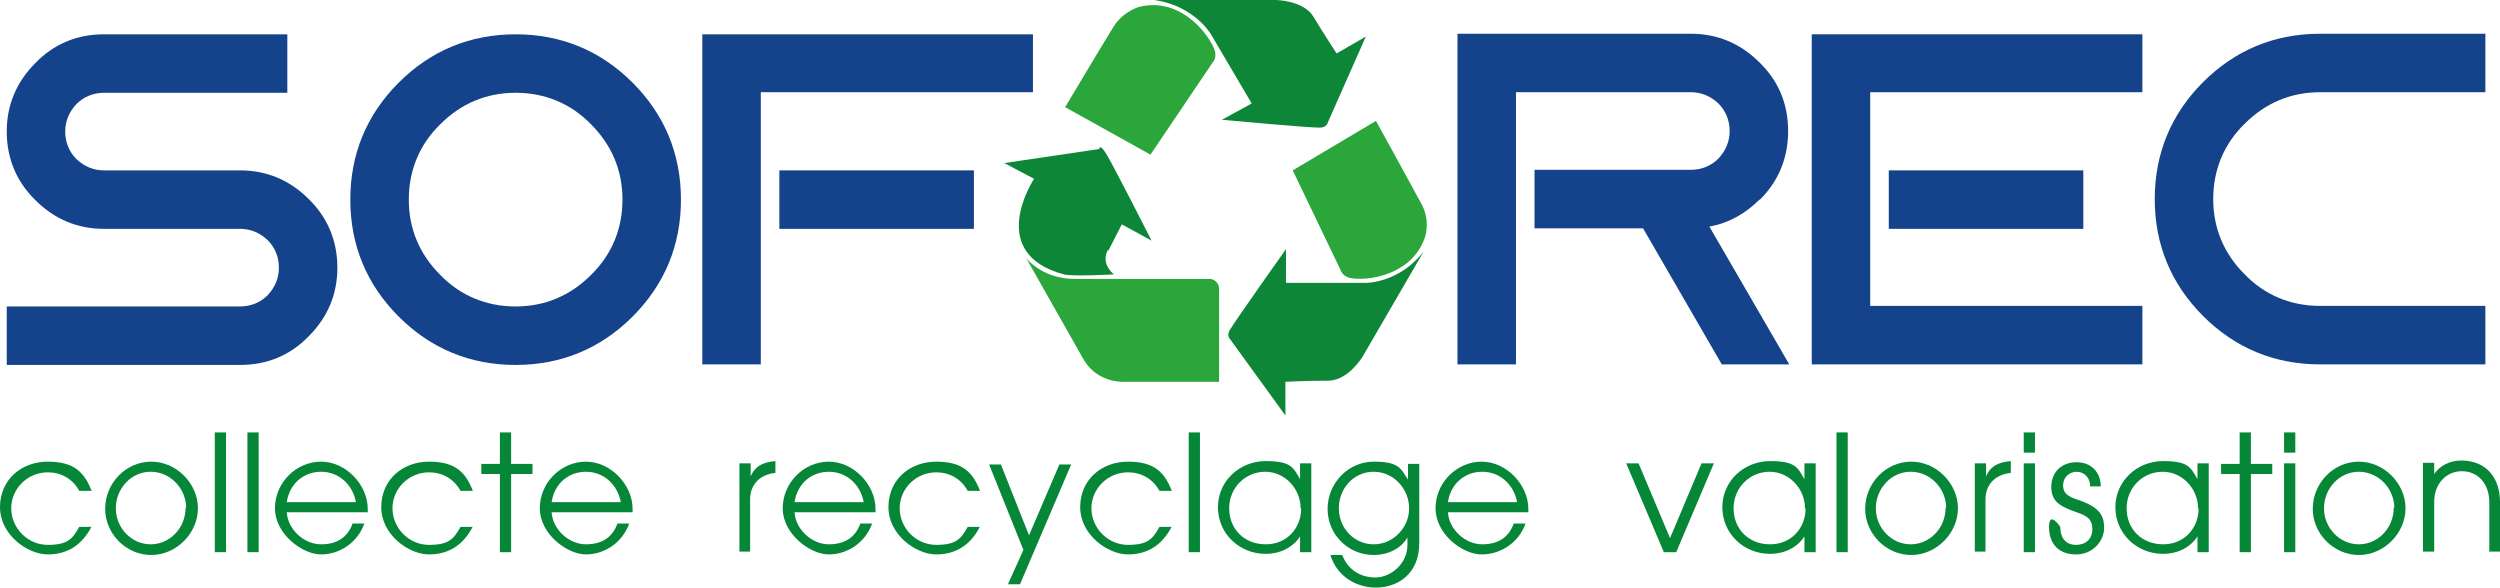
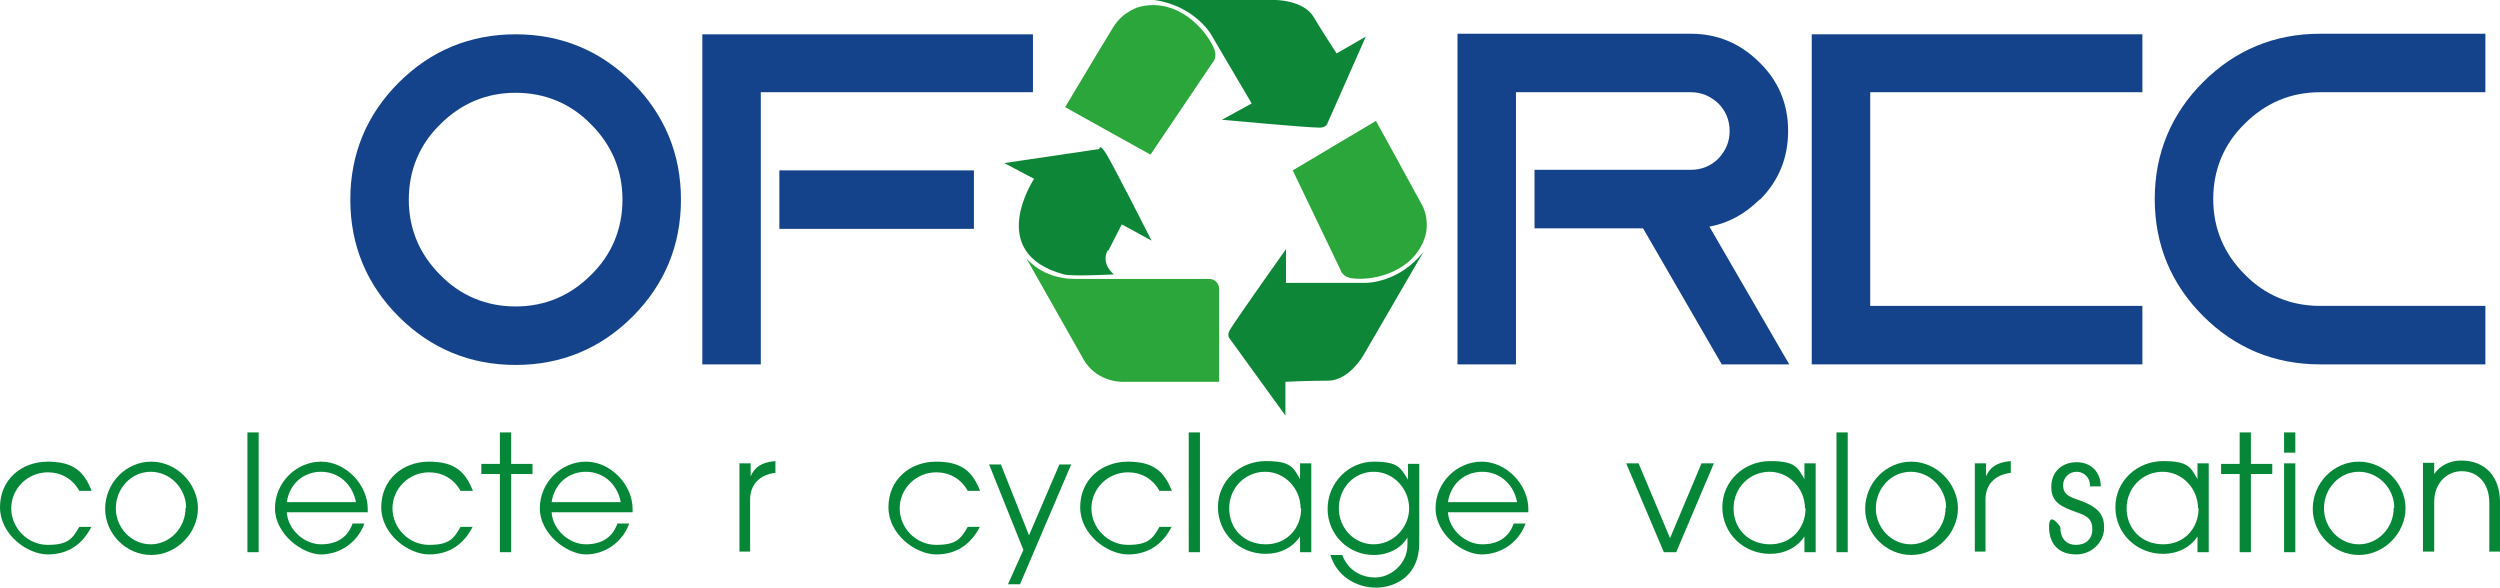
<svg xmlns="http://www.w3.org/2000/svg" viewBox="0 0 444.6 104.5">
-   <path d="M42.7,30.3h-24.2c-1.9,0-3.5-.7-4.9-2-1.3-1.3-2-3-2-4.9s.7-3.5,2-4.9c1.3-1.3,3-2,4.9-2h32.6V6.1H18.5c-4.8,0-8.9,1.7-12.2,5.1-3.4,3.4-5.1,7.5-5.1,12.2s1.7,8.9,5.1,12.2c3.4,3.4,7.5,5.1,12.2,5.1h24.2c1.9,0,3.5.7,4.9,2,1.3,1.3,2,3,2,4.9s-.7,3.5-2,4.9c-1.3,1.3-3,2-4.9,2H1.2v10.4h41.5c4.8,0,8.9-1.7,12.2-5.1,3.4-3.4,5.1-7.5,5.1-12.2s-1.7-8.9-5.1-12.2c-3.4-3.4-7.5-5.1-12.2-5.1Z" fill="#14438b" />
  <path d="M91.7,6.1c-8.1,0-15.1,2.9-20.8,8.6-5.7,5.7-8.6,12.7-8.6,20.8s2.9,15.1,8.6,20.8c5.7,5.7,12.7,8.6,20.8,8.6s15.1-2.9,20.8-8.6c5.7-5.7,8.6-12.7,8.6-20.8s-2.9-15.1-8.6-20.8c-5.7-5.7-12.7-8.6-20.8-8.6ZM105.1,48.9c-3.7,3.7-8.2,5.6-13.4,5.6s-9.8-1.9-13.4-5.6c-3.7-3.7-5.6-8.2-5.6-13.4s1.9-9.8,5.6-13.4c3.7-3.7,8.2-5.6,13.4-5.6s9.8,1.9,13.4,5.6c3.7,3.7,5.6,8.2,5.6,13.4s-1.9,9.8-5.6,13.4Z" fill="#14438b" />
  <path d="M313,35.5c3.3-3.3,5-7.4,5-12.2s-1.7-8.9-5.1-12.2c-3.4-3.4-7.5-5.1-12.2-5.1h-41.5v58.8h10.4V16.4h31.1c1.9,0,3.5.7,4.9,2,1.3,1.3,2,3,2,4.9s-.7,3.5-2,4.9c-1.3,1.3-3,2-4.9,2h-27.8v10.4h19.3l14,24.2h12l-14.2-24.5c3.3-.6,6.3-2.2,8.9-4.8h.1Z" fill="#14438b" />
-   <path d="M370.5,30.3h-34.6v10.4h34.6v-10.4Z" fill="#14438b" />
  <path d="M322.2,64.8h58.8v-10.4h-48.4V16.4h48.4V6.1h-58.8v58.7Z" fill="#14438b" />
  <path d="M412.6,16.4h29.4V6h-29.4c-8.1,0-15.1,2.9-20.8,8.6-5.7,5.7-8.6,12.7-8.6,20.8s2.9,15.1,8.6,20.8c5.7,5.7,12.7,8.6,20.8,8.6h29.4v-10.4h-29.4c-5.2,0-9.8-1.9-13.4-5.6-3.7-3.7-5.6-8.2-5.6-13.4s1.9-9.8,5.6-13.4c3.7-3.7,8.2-5.6,13.4-5.6Z" fill="#14438b" />
  <path d="M173.2,30.3h-34.6v10.4h34.6v-10.4Z" fill="#14438b" />
-   <path d="M124.9,6.1v58.7h10.4V16.4h48.4V6.1h-58.8Z" fill="#14438b" />
+   <path d="M124.9,6.1v58.7h10.4V16.4h48.4V6.1h-58.8" fill="#14438b" />
  <path d="M189.5,19.1l15.1,8.4,11-16.3s1-.9.3-2.6c-1.6-3.6-6.6-9-13.2-7.4,0,0-2.9.7-4.7,3.6-1.8,2.9-8.6,14.3-8.6,14.3h.1Z" fill="#2ba63a" fill-rule="evenodd" />
  <path d="M205.3,0h21.5s5,0,6.8,3c1.8,3,4.1,6.5,4.1,6.5l5.2-3-6.9,15.6s-.3.6-1.3.6c-2.3,0-17.4-1.4-17.4-1.4l5.3-2.9-7.3-12.4s-3-5-10-6Z" fill="#0d8737" fill-rule="evenodd" />
  <path d="M244.7,21.5l-14.8,8.8,8.5,17.7s.3,1.3,2.1,1.5c3.9.5,11.1-1.2,13-7.6,0,0,.9-2.9-.8-5.8-1.6-3-8-14.6-8-14.6Z" fill="#2ba63a" fill-rule="evenodd" />
  <path d="M253.2,44.7l-10.8,18.6s-2.5,4.3-6.1,4.4c-4,0-7.7.2-7.7.2v6l-10-13.8s-.4-.5.1-1.4c1.2-2,10-14.4,10-14.4v6c-.1,0,14.3,0,14.3,0,0,0,5.9,0,10.2-5.6Z" fill="#0d8737" fill-rule="evenodd" />
  <path d="M197.1,44.6l2.4-4.7,5.3,2.9s-6.9-13.6-8.1-15.5-1.2-.8-1.2-.8l-16.9,2.5,5.3,2.8s-8.8,13.2,5.3,17c1.5.4,8.9,0,8.9,0,0,0-2.4-1.8-1.1-4.3h.1Z" fill="#0d8737" fill-rule="evenodd" />
  <path d="M191.1,49.6h24c.9,0,1.7.8,1.7,1.7v16.6h-16.7s-4.7.4-7.3-3.8l-10.3-18.2s2.8,3.7,8.6,3.7Z" fill="#2ba63a" fill-rule="evenodd" />
  <path d="M16.3,93.6c-1.6,3.2-4.2,5-7.8,5s-8.5-3.5-8.5-8.4,3.8-8.1,8.5-8.1,6.5,1.9,7.8,5.2h-2.2c-1.2-2.2-3.3-3.3-5.6-3.3-3.6,0-6.5,2.9-6.5,6.4s2.9,6.5,6.5,6.5,4.4-1.1,5.6-3.2h2.2Z" fill="#068737" />
  <path d="M18.7,90.5c0-4.6,3.7-8.4,8.2-8.4s8.3,3.9,8.3,8.3-3.8,8.3-8.3,8.3-8.2-3.8-8.2-8.2ZM33.1,90.3c0-3.4-2.8-6.4-6.3-6.4s-6.2,3-6.2,6.5,2.8,6.4,6.2,6.4,6.2-2.9,6.2-6.5h.1Z" fill="#068737" />
-   <path d="M38.2,98.2v-21.3h2v21.3h-2Z" fill="#068737" />
  <path d="M44,98.2v-21.3h2v21.3h-2Z" fill="#068737" />
  <path d="M51,91.1c.2,3.1,3.1,5.7,6.1,5.7s4.8-1.4,5.6-3.7h2.1c-1.2,3.4-4.4,5.5-7.7,5.5s-8.2-3.6-8.2-8.2,3.8-8.3,8.2-8.3,8.3,4.1,8.3,8.4,0,.4,0,.6h-14.4ZM63.3,89.3c-.6-3.2-3.1-5.4-6.2-5.4s-5.6,2.1-6.1,5.4h12.3Z" fill="#068737" />
  <path d="M84.1,93.6c-1.6,3.2-4.2,5-7.8,5s-8.5-3.5-8.5-8.4,3.8-8.1,8.5-8.1,6.5,1.9,7.8,5.2h-2.2c-1.2-2.2-3.3-3.3-5.6-3.3-3.6,0-6.5,2.9-6.5,6.4s2.9,6.5,6.5,6.5,4.4-1.1,5.6-3.2h2.2Z" fill="#068737" />
  <path d="M88.9,98.2v-13.9h-3.3v-1.8h3.3v-5.6h2v5.6h3.8v1.8h-3.8v13.9h-2Z" fill="#068737" />
  <path d="M98.1,91.1c.2,3.1,3.1,5.7,6.1,5.7s4.8-1.4,5.6-3.7h2.1c-1.2,3.4-4.4,5.5-7.7,5.5s-8.2-3.6-8.2-8.2,3.8-8.3,8.2-8.3,8.3,4.1,8.3,8.4,0,.4,0,.6h-14.4ZM110.4,89.3c-.6-3.2-3.1-5.4-6.2-5.4s-5.6,2.1-6.1,5.4h12.3Z" fill="#068737" />
  <path d="M131.5,98.2v-15.8h2v2.3c.7-1.6,1.9-2.5,4.4-2.7v2.1c-2.9.3-4.5,2.2-4.5,4.7v9.3h-2,.1Z" fill="#068737" />
-   <path d="M141.3,91.1c.2,3.1,3.1,5.7,6.1,5.7s4.8-1.4,5.6-3.7h2.1c-1.2,3.4-4.4,5.5-7.7,5.5s-8.2-3.6-8.2-8.2,3.8-8.3,8.2-8.3,8.3,4.1,8.3,8.4,0,.4,0,.6h-14.4ZM153.6,89.3c-.6-3.2-3.1-5.4-6.2-5.4s-5.6,2.1-6.1,5.4h12.3Z" fill="#068737" />
  <path d="M174.3,93.6c-1.6,3.2-4.2,5-7.8,5s-8.5-3.5-8.5-8.4,3.8-8.1,8.5-8.1,6.5,1.9,7.8,5.2h-2.2c-1.2-2.2-3.3-3.3-5.6-3.3-3.6,0-6.5,2.9-6.5,6.4s2.9,6.5,6.5,6.5,4.4-1.1,5.6-3.2h2.2Z" fill="#068737" />
  <path d="M179.3,103.8l2.7-6-6.1-15.2h2.1l5,12.6,5.4-12.6h2.1l-9.1,21.3h-2.1Z" fill="#068737" />
  <path d="M208.4,93.6c-1.6,3.2-4.2,5-7.8,5s-8.5-3.5-8.5-8.4,3.8-8.1,8.5-8.1,6.5,1.9,7.8,5.2h-2.2c-1.2-2.2-3.3-3.3-5.6-3.3-3.6,0-6.5,2.9-6.5,6.4s2.9,6.5,6.5,6.5,4.4-1.1,5.6-3.2h2.2Z" fill="#068737" />
  <path d="M211.4,98.2v-21.3h2v21.3h-2Z" fill="#068737" />
  <path d="M231.2,98.2v-2.8c-1.3,2-3.6,3.1-6.1,3.1-4.7,0-8.5-3.6-8.5-8.3s3.9-8.2,8.5-8.2,4.9,1.2,6.1,3.2v-2.8h2v15.8h-2ZM231.3,90.4c0-3.5-2.8-6.5-6.3-6.5s-6.4,2.8-6.4,6.5,2.7,6.4,6.5,6.4,6.3-2.9,6.3-6.4h-.1Z" fill="#068737" />
  <path d="M250.4,95.4c-1.1,2.1-3.5,3.3-6.1,3.3-4.5,0-8.2-3.6-8.2-8.2s3.7-8.4,8.2-8.4,4.8,1.2,6.1,3.2v-2.8h2v14.1c0,5.7-4.1,7.9-7.7,7.9s-7-2.1-8.1-5.8h2.1c1,2.6,3.2,4,5.9,4s5.7-2.4,5.7-5.8v-1.5h.1ZM250.6,90.4c0-3.4-2.7-6.5-6.3-6.5s-6.2,3-6.2,6.5,2.7,6.4,6.2,6.4,6.3-3,6.3-6.4Z" fill="#068737" />
  <path d="M257.5,91.1c.2,3.1,3.1,5.7,6.1,5.7s4.8-1.4,5.6-3.7h2.1c-1.2,3.4-4.4,5.5-7.8,5.5s-8.2-3.6-8.2-8.2,3.8-8.3,8.2-8.3,8.3,4.1,8.3,8.4,0,.4,0,.6h-14.3ZM269.8,89.3c-.6-3.2-3.1-5.4-6.2-5.4s-5.6,2.1-6.1,5.4h12.3Z" fill="#068737" />
  <path d="M295.9,98.2l-6.7-15.8h2.2l5.6,13.3,5.6-13.3h2.2l-6.7,15.8h-2.2Z" fill="#068737" />
  <path d="M320.9,98.2v-2.8c-1.3,2-3.6,3.1-6.1,3.1-4.7,0-8.5-3.6-8.5-8.3s3.9-8.2,8.5-8.2,4.9,1.2,6.1,3.2v-2.8h2v15.8h-2ZM321,90.4c0-3.5-2.8-6.5-6.3-6.5s-6.4,2.8-6.4,6.5,2.7,6.4,6.5,6.4,6.3-2.9,6.3-6.4h-.1Z" fill="#068737" />
  <path d="M326.6,98.2v-21.3h2v21.3h-2Z" fill="#068737" />
  <path d="M331.7,90.5c0-4.6,3.7-8.4,8.2-8.4s8.3,3.9,8.3,8.3-3.8,8.3-8.3,8.3-8.2-3.8-8.2-8.2ZM346.1,90.3c0-3.4-2.8-6.4-6.3-6.4s-6.2,3-6.2,6.5,2.8,6.4,6.2,6.4,6.2-2.9,6.2-6.5h0Z" fill="#068737" />
  <path d="M351.2,98.2v-15.8h2v2.3c.7-1.6,1.9-2.5,4.4-2.7v2.1c-2.9.3-4.5,2.2-4.5,4.7v9.3h-2,.1Z" fill="#068737" />
-   <path d="M359.9,80.5v-3.6h2v3.6h-2ZM359.9,98.2v-15.8h2v15.8h-2Z" fill="#068737" />
  <path d="M371.7,86.4c0-1.5-1.1-2.5-2.4-2.5s-2.4,1-2.4,2.4.8,2,2.7,2.6c3.8,1.3,4.6,2.8,4.6,5s-1.9,4.7-5,4.7-4.8-1.9-4.8-4.9,2,0,2,0c0,2.1,1.1,3.2,2.8,3.2s2.9-1,2.9-2.8-1-2.4-2.8-3c-2.8-1-4.5-1.8-4.5-4.5s1.9-4.4,4.5-4.4,4.3,1.8,4.3,4.3h-2,0Z" fill="#068737" />
  <path d="M390.8,98.2v-2.8c-1.3,2-3.6,3.1-6.1,3.1-4.7,0-8.5-3.6-8.5-8.3s3.9-8.2,8.5-8.2,4.9,1.2,6.1,3.2v-2.8h2v15.8h-2ZM390.9,90.4c0-3.5-2.8-6.5-6.3-6.5s-6.4,2.8-6.4,6.5,2.7,6.4,6.5,6.4,6.3-2.9,6.3-6.4h-.1Z" fill="#068737" />
  <path d="M398.3,98.2v-13.9h-3.3v-1.8h3.3v-5.6h2v5.6h3.8v1.8h-3.8v13.9h-2Z" fill="#068737" />
  <path d="M406.2,80.5v-3.6h2v3.6h-2ZM406.2,98.2v-15.8h2v15.8h-2Z" fill="#068737" />
  <path d="M411.3,90.5c0-4.6,3.7-8.4,8.2-8.4s8.3,3.9,8.3,8.3-3.8,8.3-8.3,8.3-8.2-3.8-8.2-8.2ZM425.8,90.3c0-3.4-2.8-6.4-6.3-6.4s-6.2,3-6.2,6.5,2.8,6.4,6.2,6.4,6.2-2.9,6.2-6.5h.1Z" fill="#068737" />
  <path d="M442.7,98.2v-8.8c0-3.5-2.1-5.6-4.9-5.6s-4.9,2.3-4.9,5.4v8.9h-2v-15.8h2v2c1-1.5,2.8-2.4,4.8-2.4,4.4,0,6.9,3,6.9,7.4v8.8h-2,0Z" fill="#068737" />
</svg>